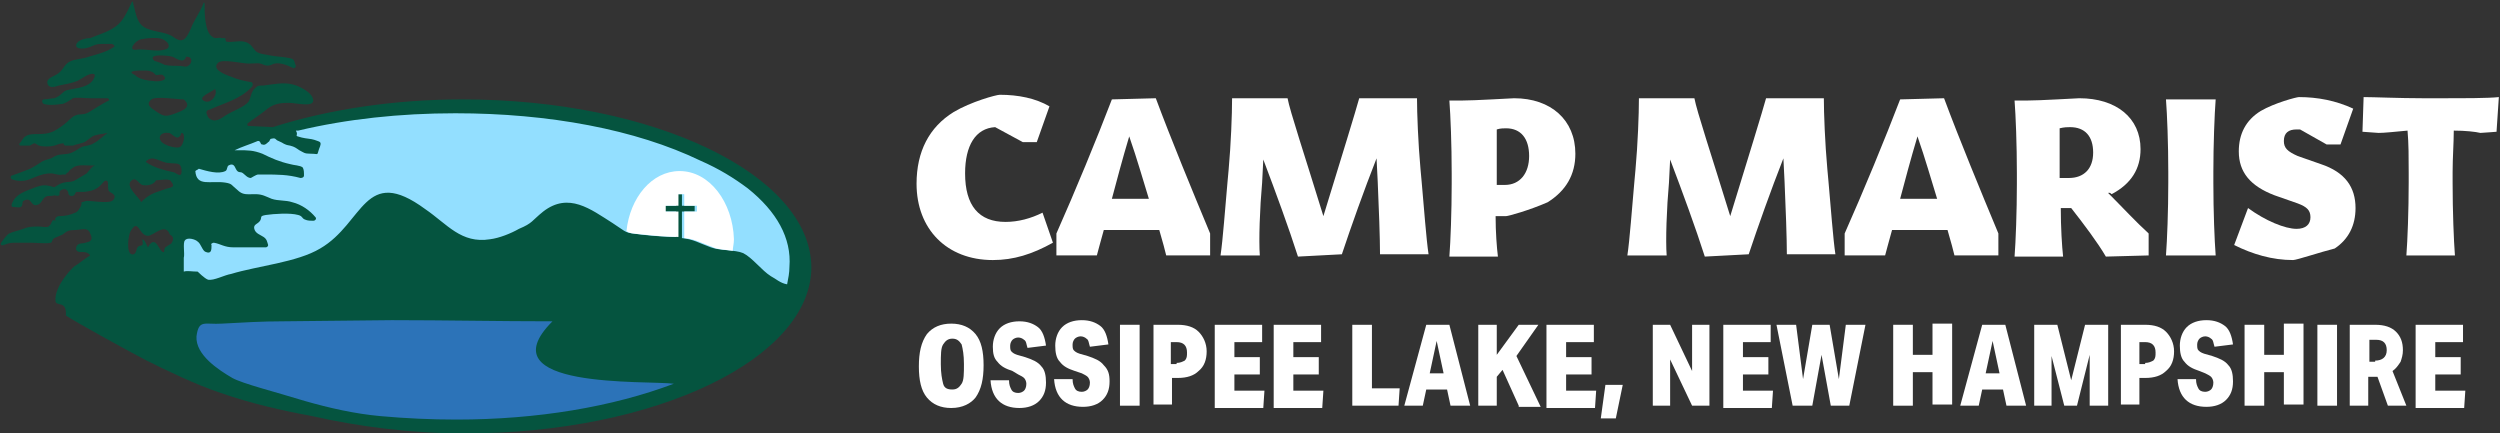
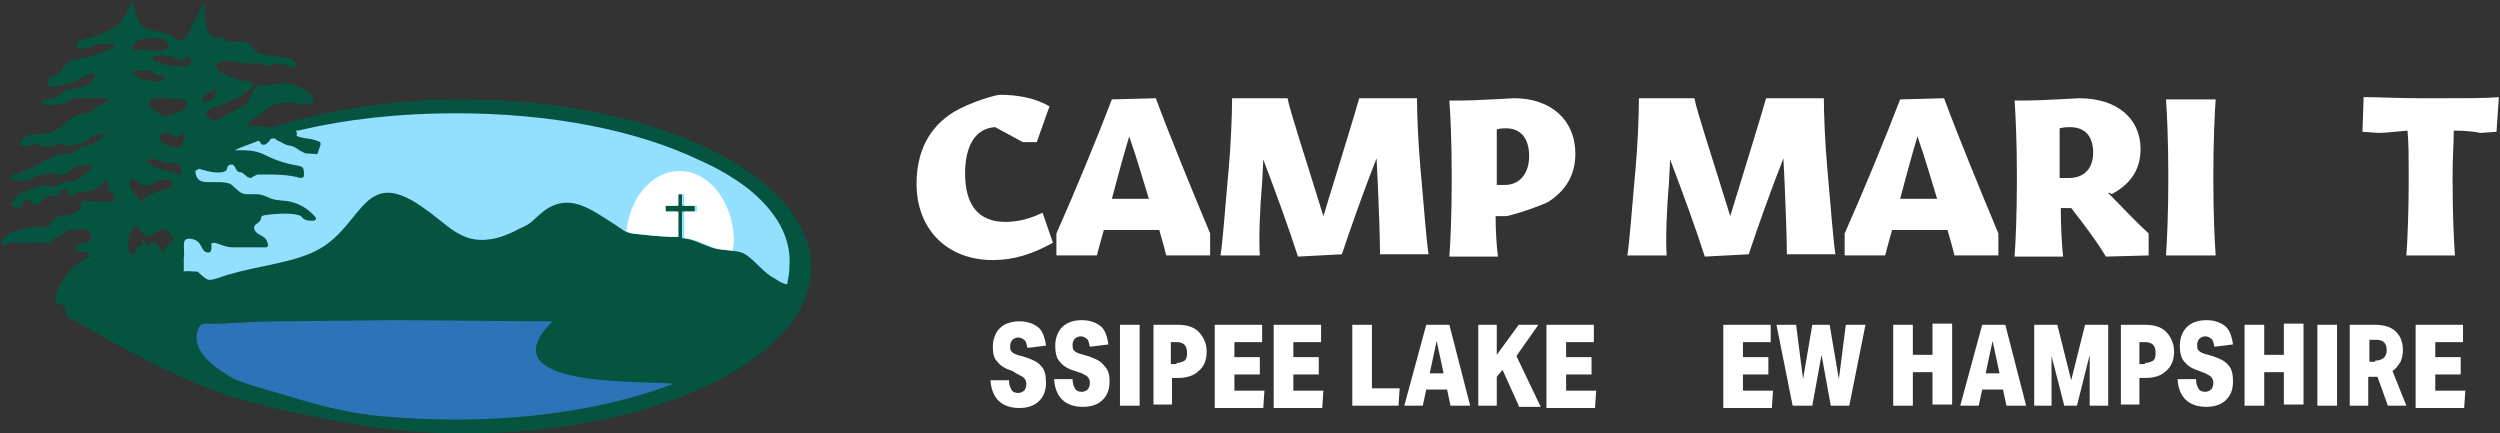
<svg xmlns="http://www.w3.org/2000/svg" version="1.1" id="Layer_1" x="0px" y="0px" viewBox="0 0 216.3 37.5" style="enable-background:new 0 0 216.3 37.5;" xml:space="preserve">
  <rect x="0" y="0" width="216.3" height="37.5" fill="#333333" stroke="none" />
  <style type="text/css">
	.st0{fill:#05543F;}
	.st1{fill-rule:evenodd;clip-rule:evenodd;fill:#93DFFF;}
	.st2{fill-rule:evenodd;clip-rule:evenodd;fill:#FFFFFF;}
	.st3{fill-rule:evenodd;clip-rule:evenodd;fill:#2C73B8;}
	.st4{fill:#FFFFFF;}
	.st5{fill-rule:evenodd;clip-rule:evenodd;fill:#D3F2FF;}
	.st6{fill-rule:evenodd;clip-rule:evenodd;fill:#2B74B9;}
</style>
  <g>
    <g>
      <path class="st0" d="M40,8.6C34,8.6,28.3,9.5,23.6,11l-2.1-0.1c-0.1,0-0.1-0.1-0.1-0.2c0.5-0.4,1-0.7,1.5-1.1    c0.7-0.6,1.2-0.7,2.1-0.7c0.6,0,2.1,0.4,2.1-0.2c0-0.7-1.3-1.3-1.8-1.4c-0.8-0.2-1.7,0-2.5,0.1c-0.5,0-0.5,0-0.8,0.3    c-0.3,0.3-0.3,0.8-0.5,1.1c-0.4,0.5-1.4,0.8-2,1.2c-0.3,0.2-0.7,0.5-1.1,0.4c-0.3-0.1-0.4-0.2-0.5-0.5c-0.1-0.2,0-0.4,0.2-0.4    c1.3-0.6,2.7-0.9,3.7-2c0.1-0.1,0.1-0.4-0.1-0.4c-0.6-0.1-1.1-0.2-1.8-0.5c-0.3-0.1-1.7-0.6-1-1.2c0.4-0.3,2.1,0.1,2.6,0.1    c0.7,0,0.9-0.1,1.3,0.1c0.2,0.1,0.5,0.1,0.7,0c0.5-0.3,1.3,0,1.9,0.3c0.1,0,0.2-0.1,0.2-0.2c-0.2-0.4,0-0.6-0.7-0.7    c-0.5-0.1-1-0.1-1.5-0.2c-0.4-0.1-1-0.1-1.3-0.4c-0.1-0.1-0.3-0.4-0.4-0.5c-0.3-0.2-0.2-0.2-0.6-0.3c-0.5-0.1-1.1,0.1-1.5,0    c-0.1,0-0.1-0.3-0.1-0.3c-0.1,0-0.2,0-0.3,0c-0.2-0.1-0.6,0.1-0.8-0.1c-0.7-0.4-0.7-2.1-0.7-2.9c0-0.1-0.1-0.1-0.1,0    c-0.3,0.8-0.8,1.4-1.1,2.2c-0.4,0.9-0.7,1.3-1.5,0.7c-0.7-0.5-1.9-0.4-2.6-0.9c-0.6-0.4-0.7-1.4-0.9-2.1c0-0.1-0.1-0.1-0.1,0    c-0.4,0.8-0.7,1.6-1.4,2.1c-0.7,0.5-1.5,0.7-2.2,1C7.2,3.3,6.5,3.6,6.6,4c0.1,0.3,0.8,0.2,1.1,0.1c0.5-0.2,0.6-0.3,1.1-0.3    c0.3,0,0.6,0,0.9,0C9.9,3.9,10,4,9.8,4.1C9.2,4.5,8.4,4.7,7.7,4.9C7.2,5.1,6.5,5.1,6.1,5.3c-0.5,0.2-0.6,0.7-1,1    C4.8,6.6,4,6.7,4.1,7.2c0.1,0.5,0.7,0.3,1,0.2C5.6,7.3,6.2,7.2,6.7,7c0.4-0.2,1-0.7,1.4-0.6c0.1,0,0.1,0.1,0.1,0.2    c-0.3,1-1.6,1-2.4,1.2C5.4,7.9,5.3,8.3,4.7,8.5C4.4,8.5,4.1,8.6,3.8,8.6c-0.2,0-0.2,0.3,0,0.4C4.2,9.1,4.6,9.1,5.3,9    c0.3,0,0.7-0.3,1-0.5c0,0,0,0,0,0c0.3-0.1,1.1,0,1.5,0l1.5,0c0.1,0,0.2,0.2,0.1,0.2c-0.6,0.3-1.2,0.7-1.7,1C7.2,10,6.9,9.8,6.5,10    c-0.3,0.1-0.7,0.6-1,0.8c-0.8,0.6-1.2,0.8-2.2,0.8c-0.5,0-0.8,0-1.1,0.2c-0.2,0.1-0.3,0.4-0.5,0.6c-0.1,0.1,0,0.2,0.1,0.2    c0.2,0,0.5,0,0.7,0c0.2,0,0.3-0.2,0.5-0.2c0.1,0,0.3,0.2,0.4,0.2c0.3,0.1,0.9,0.1,1.3,0c0.3-0.1,0.5-0.2,0.8-0.2    c0,0,0,0.2,0.2,0.2c0.2,0,0.4,0,0.6,0c0.2-0.1,0.8-0.2,1-0.3c0.2-0.1,0.4-0.3,0.7-0.5c0.4-0.2,0.9-0.2,1.3-0.3    c-0.4,0.3-0.8,0.7-1.2,0.9c-0.3,0.2-0.7,0.2-1,0.3c-0.4,0.2-0.7,0.5-1.2,0.6c-0.6,0.1-0.8,0-1.3,0.3c-0.3,0.2-0.7,0.2-1,0.4    c-0.3,0.2-0.6,0.4-1,0.6c-0.5,0.2-1,0.4-1.6,0.6c-0.1,0-0.1,0.2,0,0.3c0.5,0.2,1.1,0.2,1.6,0C3.1,15.3,3.7,15,4.4,15    c0.3,0,0.7,0.2,1,0.1c0.2,0,0.2,0,0.3,0c0,0,0-0.1,0.2-0.2c0.1-0.1,0.1-0.2,0.3-0.3c0.5-0.5,1.4-0.2,2.1-0.3    c-0.3,0-0.6,0.5-0.8,0.7c-0.3,0.2-0.7,0.4-1,0.6c-0.4,0.2-0.6,0.1-1,0.2c-0.4,0.1-0.6,0.3-0.8,0.4C4.1,16,3.7,16,3.4,16.1    c-0.4,0.1-0.8,0.3-1.1,0.4c-0.7,0.3-1.1,0.6-1.3,1.2c0,0.1,0,0.2,0.1,0.2c0.2,0,0.6,0.1,0.7,0c0.2-0.1,0.1-0.4,0.2-0.5    c0.8-0.5,0.6,0.6,1.3,0.3c0.3-0.1,0.4-0.6,0.7-0.7c0.2-0.1,0.4,0,0.7-0.1c0.1,0,0.3,0.1,0.4,0c0.1,0,0-0.3,0.1-0.4    c0.1,0,0.1-0.1,0.2-0.1c0.2-0.1,0.4,0,0.5,0.2C5.9,17,6.2,17,6.4,16.9c0.1-0.1,0.1-0.2,0.2-0.3c0.1,0,0.2,0,0.3,0    c0.1,0,0.3,0,0.4,0c0.9-0.1,1.2-0.3,1.7-0.9c0.1-0.1,0.3-0.1,0.3,0c0.1,0.2,0,0.5,0.1,0.8c0.1,0.2,0.8,0.3,0.4,0.8    c-0.3,0.4-2.1,0-2.4,0.1c-0.7,0.2-0.1,0-0.5,0.6c-0.1,0.2-0.3,0.4-0.4,0.4c-0.4,0.2-0.9,0.3-1.4,0.3c-0.2,0-0.4,0.2-0.3,0.4    c0,0,0,0,0,0c-0.4-0.2-0.2,0.2-0.6,0.5c-0.2,0.1-0.6,0-0.8,0c-0.6,0-0.9,0-1.4,0.2c-0.5,0.2-0.8,0.2-1.2,0.4    c-0.2,0.1-0.5,0.5-0.7,0.8c-0.1,0.1,0,0.3,0.2,0.2c0.3-0.1,0.5-0.2,0.9-0.2c0.5,0,1,0,1.5,0c0.4,0,1.3,0.1,1.7,0    c0.1,0,0.1-0.3,0.3-0.4c0.2-0.1,0.5-0.2,0.7-0.3c0.4-0.3,0.5-0.4,1.1-0.4c0.5,0,1.1-0.3,1.3,0.3c0.3,0.6,0,0.7-0.4,0.8    c-0.3,0.1-0.5,0-0.7,0.2c0,0-0.1,0.1-0.1,0.2c-0.1,0.2,0.1,0.4,0.3,0.4c0.4,0,0.7,0,0.9,0.3c-0.5,0.3-1.1,0.8-1.3,0.9    C6.4,23,4.7,24.7,4.8,26c0,0.6,1-0.1,0.9,1.3c0.9,0.6,6,3.4,7,3.9c1.8,0.9,4.3,2.1,6.4,2.8c2.6,0.9,5.2,1.5,7.9,2    c4,0.9,8.5,1.5,13.2,1.5c16.6,0,30-6.5,30-14.4C70.1,15.1,56.6,8.6,40,8.6z M12.2,3.4c0.4-0.1,1.5-0.2,1.9,0    c0.6,0.3,0.7,0.8,0.1,0.9c-0.6,0.2-1.7-0.1-2.4,0C11,4.4,11.7,3.5,12.2,3.4z M12.4,6.1c0.3,0,0.5,0,0.7,0.1c0.1,0,0.3,0.2,0.4,0.3    c0.1,0,0.5-0.1,0.6,0c0.6,0.5-0.5,0.6-0.9,0.5c-0.4,0-1.3-0.2-1.5-0.5C10.8,6.1,12,6.1,12.4,6.1z M14.8,21.1    c0.1-0.1-0.5,0.3-0.5,0.3c-0.1,0.1-0.1,0.4-0.1,0.4c-0.4,0.2-0.7-1.7-1.4-0.4c-0.2-0.3-0.2-0.6-0.5-0.7c0.2,0.8-0.2,0.4-0.4,0.7    c-0.1,0.1-0.1,0.7-0.5,0.6c-0.5-0.1-0.3-1.7-0.1-2c0.7-1.2,0.7,0.4,1.5,0.4c0.5,0,1.5-1.2,1.9-0.1C15.1,20.5,15,20.8,14.8,21.1z     M14.2,16.4c-0.9,0.3-1.3,0.4-2,1.1c0-0.3-1.5-1.4-0.8-1.9c0.4-0.3,0.6,0.3,0.9,0.4c0.4,0.1,1,0,1.2-0.4c0.3,0,1.2-0.2,1.3,0.1    C15.3,16.3,14.6,16.2,14.2,16.4z M15,14.9c-0.9-0.2-1.7-0.4-2.4-0.9c0.6-0.7,1.3,0.1,2,0.1c0.6,0.1,1-0.1,1.1,0.5    C15.8,15.6,15.2,14.9,15,14.9z M15.6,12.7c-0.3,0.2-1.3-0.1-1.6-0.4c-0.4-0.4-0.1-0.9,0.6-0.8c0.3,0,0.8,0.9,1.1,0    C16.1,11.5,15.9,12.5,15.6,12.7z M15.2,9.8c-0.8,0.3-1,0.3-1.6-0.1c-0.4-0.3-1.1-0.6-0.5-1.1c0.4-0.3,2.2,0,2.8,0    C16.7,9.3,15.7,9.6,15.2,9.8z M16.4,5.6c-0.3,0.3-0.5,0.1-0.9,0.1c-0.4,0-0.9,0-1.3-0.1c0.1,0-0.9-0.4-0.8-0.3    c-0.8-0.7,1.1-0.5,1.5-0.4c0.3,0.1,1,0.7,1.2,0C16.7,4.9,16.6,5.4,16.4,5.6z M18.6,7.7c0.3,0.5-0.4,1.4-1,1    C17.1,8.4,18.4,7.9,18.6,7.7z" />
      <g>
        <path class="st1" d="M64.7,16.3c-1.2-0.9-2.5-1.7-4.1-2.4C55,11.2,47.5,9.8,39.4,9.8c-4.8,0-9.4,0.5-13.6,1.5c-0.1,0-0.1,0-0.2,0     c0,0,0,0,0,0c0.3,0.5-0.3,0.4,0.5,0.6c0.4,0.1,0.8,0.1,1.1,0.2c0.5,0.2,0.7,0.1,0.4,0.8c-0.2,0.6,0,0.4-0.7,0.4     c-0.6,0-0.6-0.1-1-0.3c-0.3-0.2-0.4-0.3-0.8-0.4c-0.6-0.1-0.5-0.2-1-0.4c-0.3-0.1-0.2-0.3-0.6-0.2c-0.2,0-0.1,0.2-0.3,0.3     c-0.1,0.1-0.3,0.3-0.5,0.2c-0.2,0-0.1-0.2-0.3-0.3c0,0-0.1,0-0.1,0c-0.7,0.3-1.4,0.5-2,0.8c0.1,0,0.2,0,0.3,0     c0.9,0,1.3,0,2.1,0.3c0.8,0.4,1.5,0.7,2.4,0.9c0.3,0.1,0.9,0.1,1.1,0.3c0.1,0.2,0.1,0.4,0.1,0.7c0,0.1-0.1,0.2-0.3,0.2     c-1.1-0.3-2-0.3-3.1-0.3c-0.2,0-0.4,0-0.6,0c-0.1,0-0.6,0.3-0.6,0.3c-0.4,0-0.6-0.5-0.9-0.5c-0.2,0-0.3-0.1-0.4-0.3     c-0.1-0.2-0.2-0.5-0.6-0.3c-0.2,0.1-0.1,0.4-0.3,0.5c-0.6,0.3-1.6,0-2.3-0.2c-0.1,0.1-0.2,0.1-0.3,0.2c0.1,1.4,1.3,0.8,2.6,1     c0.6,0.1,0.5,0.2,1,0.6c0.5,0.5,0.8,0.4,1.6,0.4c0.6,0,0.9,0.2,1.4,0.4c0.6,0.2,1.2,0.1,1.8,0.3c0.8,0.2,1.5,0.7,2,1.3     c0.1,0.1,0,0.3-0.2,0.3c-0.2,0-0.5,0-0.7-0.1c-0.3-0.1-0.2-0.3-0.6-0.4c-0.7-0.2-2.1-0.1-2.8,0c-0.6,0.1-0.3,0.2-0.5,0.5     c-0.2,0.3-0.6,0.3-0.5,0.7c0.1,0.4,0.5,0.5,0.8,0.7c0.3,0.2,0.3,0.4,0.4,0.7c0,0.1-0.1,0.2-0.2,0.2l-2.8,0     c-0.8,0-1.1-0.3-1.7-0.4c-0.1,0-0.3,0.1-0.2,0.2c0,0.4,0,0.8-0.5,0.6c-0.3-0.1-0.4-0.7-0.7-0.9c-0.2-0.2-0.9-0.4-1.1-0.1     c-0.2,0.2,0,1.2-0.1,1.5c0,0.4,0,0.8,0,1.2c0.3-0.1,0.7,0,1.2,0c0,0,0.6,0.6,0.9,0.7c0.5,0.1,1.4-0.4,2-0.5     c2.3-0.7,5.7-1,7.7-2.2c3.8-2.2,3.8-7.3,9.1-3.4c1.9,1.3,3.1,3,5.6,2.6c0.8-0.1,1.8-0.5,2.5-0.9c1.2-0.5,1.1-0.7,2.1-1.5     c2.2-1.7,4.1-0.2,6,1c1.4,0.9,0.9,0.8,2.5,1c0.9,0.1,2.1,0.2,3,0.2v-2.2h-1.1v-0.5h1.1v-1h0.5v1h1.1v0.5h-1.1v2.3     c1,0.1,1.4,0.4,2.5,0.8c0.8,0.3,2.1,0.2,2.8,0.5c0.8,0.4,1.6,1.5,2.4,2c0.4,0.2,0.8,0.6,1.4,0.7c0.1-0.5,0.2-1,0.2-1.5     C68.5,20.6,67.2,18.3,64.7,16.3z" />
      </g>
      <g>
        <path class="st2" d="M58.8,14.8c-2.4,0-4.3,2.3-4.6,5.2c0.3,0.2,0.5,0.2,1.5,0.3c0.9,0.1,2.1,0.2,3,0.2v-2.2h-1.1v-0.5h1.1v-1     h0.5v1h1.1v0.5h-1.1v2.3c1,0.1,1.4,0.4,2.5,0.8c0.4,0.2,1.1,0.2,1.7,0.3c0-0.3,0.1-0.6,0.1-1C63.4,17.5,61.4,14.8,58.8,14.8z" />
      </g>
      <path class="st3" d="M47.8,27.8c-4.6,0-9.3-0.1-13.9-0.1l-9.4,0.1c-1.8,0-3.5,0.1-5.3,0.2c-1.5,0.1-2-0.4-2.2,1.1    c-0.1,1.6,1.9,2.9,3.1,3.6c0.9,0.5,3.7,1.2,6.3,2c2.1,0.6,4.3,1.1,6.5,1.3c2.2,0.2,4.4,0.3,6.6,0.3c7,0,13.5-1.1,18.8-3.1    C56,32.9,41.9,33.7,47.8,27.8z" />
    </g>
    <g>
-       <path class="st4" d="M82.3,35.3c-0.9,0-1.6-0.3-2.1-0.9c-0.5-0.6-0.7-1.5-0.7-2.7c0-1.2,0.2-2.1,0.7-2.8c0.5-0.6,1.2-0.9,2.1-0.9    c0.9,0,1.6,0.3,2.1,0.9s0.7,1.5,0.7,2.7c0,1.2-0.2,2.1-0.7,2.8C84,34.9,83.3,35.3,82.3,35.3z M82.4,33.7c0.4,0,0.6-0.2,0.8-0.5    c0.2-0.3,0.2-0.9,0.2-1.7c0-0.8-0.1-1.3-0.2-1.7c-0.2-0.3-0.4-0.5-0.8-0.5c-0.4,0-0.6,0.2-0.8,0.5c-0.2,0.3-0.2,0.9-0.2,1.7    c0,0.8,0.1,1.3,0.2,1.7C81.7,33.6,82,33.7,82.4,33.7z" />
      <path class="st4" d="M87.6,32.1c-0.6-0.2-1-0.4-1.3-0.8C86,31,85.9,30.6,85.9,30c0-0.6,0.2-1.2,0.6-1.6c0.4-0.4,1-0.6,1.7-0.6    c0.7,0,1.2,0.2,1.6,0.5c0.4,0.3,0.6,0.9,0.7,1.6l-1.6,0.2c-0.1-0.3-0.1-0.6-0.3-0.7c-0.1-0.1-0.3-0.2-0.5-0.2    c-0.2,0-0.4,0.1-0.5,0.2c-0.1,0.1-0.2,0.3-0.2,0.5c0,0.2,0,0.4,0.1,0.5c0.1,0.1,0.2,0.2,0.5,0.3l0.7,0.2c0.6,0.2,1.1,0.4,1.4,0.8    c0.3,0.3,0.4,0.8,0.4,1.4c0,0.7-0.2,1.2-0.6,1.6c-0.4,0.4-1,0.6-1.7,0.6c-1.5,0-2.4-0.8-2.5-2.4h1.6c0,0.4,0.1,0.6,0.2,0.8    c0.1,0.2,0.3,0.3,0.6,0.3c0.2,0,0.4-0.1,0.5-0.2c0.1-0.1,0.2-0.3,0.2-0.6c0-0.2-0.1-0.4-0.2-0.5c-0.1-0.1-0.3-0.2-0.5-0.3    L87.6,32.1z" />
      <path class="st4" d="M93,32.1c-0.6-0.2-1-0.4-1.3-0.8c-0.3-0.3-0.4-0.8-0.4-1.4c0-0.6,0.2-1.2,0.6-1.6c0.4-0.4,1-0.6,1.7-0.6    c0.7,0,1.2,0.2,1.6,0.5c0.4,0.3,0.6,0.9,0.7,1.6l-1.6,0.2c-0.1-0.3-0.1-0.6-0.3-0.7c-0.1-0.1-0.3-0.2-0.5-0.2    c-0.2,0-0.4,0.1-0.5,0.2c-0.1,0.1-0.2,0.3-0.2,0.5c0,0.2,0,0.4,0.1,0.5c0.1,0.1,0.2,0.2,0.5,0.3l0.7,0.2c0.6,0.2,1.1,0.4,1.4,0.8    C95.9,32,96,32.4,96,33c0,0.7-0.2,1.2-0.6,1.6c-0.4,0.4-1,0.6-1.7,0.6c-1.5,0-2.4-0.8-2.5-2.4h1.6c0,0.4,0.1,0.6,0.2,0.8    c0.1,0.2,0.3,0.3,0.6,0.3c0.2,0,0.4-0.1,0.5-0.2c0.1-0.1,0.2-0.3,0.2-0.6c0-0.2-0.1-0.4-0.2-0.5c-0.1-0.1-0.3-0.2-0.5-0.3L93,32.1    z" />
      <path class="st4" d="M96.9,35.1v-7h1.7v7H96.9z" />
      <path class="st4" d="M99.8,35.1v-7h2.1c0.8,0,1.4,0.2,1.8,0.6c0.4,0.4,0.7,1,0.7,1.7c0,0.7-0.2,1.3-0.7,1.7    c-0.4,0.4-1,0.6-1.8,0.6h-0.5v2.3H99.8z M101.8,31.4c0.3,0,0.5-0.1,0.7-0.2c0.2-0.2,0.2-0.4,0.2-0.7c0-0.6-0.3-0.9-0.9-0.9h-0.5    v1.9H101.8z" />
      <path class="st4" d="M105.1,35.1v-7h4.1v1.5h-2.4v1.3h2.2v1.5h-2.2v1.4h2.6l-0.1,1.5H105.1z" />
      <path class="st4" d="M110.2,35.1v-7h4.1v1.5h-2.4v1.3h2.2v1.5h-2.2v1.4h2.6l-0.1,1.5H110.2z" />
      <path class="st4" d="M117,35.1v-7h1.7v5.5h2.4l-0.1,1.5H117z" />
      <path class="st4" d="M125.5,35.1l-0.3-1.4h-1.8l-0.3,1.4h-1.6l1.9-7h2l1.8,7H125.5z M124.3,29.5l-0.6,2.8h1.2L124.3,29.5z" />
      <path class="st4" d="M131.4,35.1l-1.4-3.1l-0.5,0.6v2.5h-1.6v-7h1.6v2.6l1.9-2.6h1.7l-1.9,2.7l2.1,4.4H131.4z" />
      <path class="st4" d="M133.8,35.1v-7h4.1v1.5h-2.4v1.3h2.2v1.5h-2.2v1.4h2.6l-0.1,1.5H133.8z" />
-       <path class="st4" d="M138.5,36.2l0.4-2.9h1.5l-0.6,2.9H138.5z" />
-       <path class="st4" d="M146.4,35.1l-1.9-4v4H143v-7h1.5l1.9,4v-4h1.5v7H146.4z" />
      <path class="st4" d="M149.1,35.1v-7h4.1v1.5h-2.4v1.3h2.2v1.5h-2.2v1.4h2.6l-0.1,1.5H149.1z" />
      <path class="st4" d="M158.4,35.1l-0.8-4.4l-0.8,4.4h-1.7l-1.4-7h1.7l0.6,4.7l0.8-4.7h1.5l0.8,4.7l0.6-4.7h1.7l-1.4,7H158.4z" />
      <path class="st4" d="M167.2,35.1v-2.9h-1.7v2.9h-1.7v-7h1.7v2.6h1.7V28h1.7v7H167.2z" />
      <path class="st4" d="M173.6,35.1l-0.3-1.4h-1.8l-0.3,1.4h-1.6l1.9-7h2l1.8,7H173.6z M172.4,29.5l-0.6,2.8h1.2L172.4,29.5z" />
      <path class="st4" d="M180.8,35.1v-4.4l-1.1,4.4h-1.1l-1.1-4.3v4.3h-1.5v-7h2l1.2,4.8l1.2-4.8h2v7H180.8z" />
      <path class="st4" d="M183.5,35.1v-7h2.1c0.8,0,1.4,0.2,1.8,0.6c0.4,0.4,0.7,1,0.7,1.7c0,0.7-0.2,1.3-0.7,1.7    c-0.4,0.4-1,0.6-1.8,0.6h-0.5v2.3H183.5z M185.6,31.4c0.3,0,0.5-0.1,0.7-0.2c0.2-0.2,0.2-0.4,0.2-0.7c0-0.6-0.3-0.9-0.9-0.9h-0.5    v1.9H185.6z" />
      <path class="st4" d="M190.3,32.1c-0.6-0.2-1-0.4-1.3-0.8c-0.3-0.3-0.4-0.8-0.4-1.4c0-0.6,0.2-1.2,0.6-1.6s1-0.6,1.7-0.6    c0.7,0,1.2,0.2,1.6,0.5c0.4,0.3,0.6,0.9,0.7,1.6l-1.6,0.2c-0.1-0.3-0.1-0.6-0.3-0.7c-0.1-0.1-0.3-0.2-0.5-0.2    c-0.2,0-0.4,0.1-0.5,0.2c-0.1,0.1-0.2,0.3-0.2,0.5c0,0.2,0,0.4,0.1,0.5c0.1,0.1,0.2,0.2,0.5,0.3l0.7,0.2c0.6,0.2,1.1,0.4,1.4,0.8    c0.3,0.3,0.4,0.8,0.4,1.4c0,0.7-0.2,1.2-0.6,1.6c-0.4,0.4-1,0.6-1.7,0.6c-1.5,0-2.4-0.8-2.5-2.4h1.6c0,0.4,0.1,0.6,0.2,0.8    c0.1,0.2,0.3,0.3,0.6,0.3c0.2,0,0.4-0.1,0.5-0.2s0.2-0.3,0.2-0.6c0-0.2-0.1-0.4-0.2-0.5c-0.1-0.1-0.3-0.2-0.5-0.3L190.3,32.1z" />
      <path class="st4" d="M197.6,35.1v-2.9h-1.7v2.9h-1.7v-7h1.7v2.6h1.7V28h1.7v7H197.6z" />
      <path class="st4" d="M200.5,35.1v-7h1.7v7H200.5z" />
      <path class="st4" d="M206.6,35.1l-0.9-2.5c0,0-0.1,0-0.3,0h-0.5v2.5h-1.6v-7h2.2c0.8,0,1.4,0.2,1.8,0.6c0.4,0.4,0.6,0.9,0.6,1.6    c0,0.4-0.1,0.7-0.2,1c-0.2,0.3-0.4,0.6-0.7,0.8l1.2,3H206.6z M205.5,31.2c0.6,0,1-0.3,1-0.9c0-0.6-0.3-0.9-0.9-0.9h-0.6v1.9H205.5    z" />
      <path class="st4" d="M209,35.1v-7h4.1v1.5h-2.4v1.3h2.2v1.5h-2.2v1.4h2.6l-0.1,1.5H209z" />
    </g>
    <g>
      <path class="st4" d="M85.9,22.5c-4,0-6.6-2.7-6.6-6.6c0-2.8,1.1-4.9,3.2-6.2c1.5-0.9,3.7-1.5,4-1.5c1.6,0,3.1,0.3,4.3,1l-1.1,3.1    c-0.1,0-1.2,0-1.2,0L86.1,11c-1.7,0.1-2.6,1.6-2.6,4c0,2.8,1.2,4.2,3.5,4.2c1.1,0,2.2-0.3,3.2-0.8l0.9,2.6    C89.3,22,87.7,22.5,85.9,22.5z" />
      <path class="st4" d="M95.5,19.9c-0.3,1.1-0.5,1.8-0.6,2.2h-3.5c0-0.1,0-1.8,0-1.9c1.6-3.6,3.5-8.2,4.8-11.6l3.8-0.1    c1.3,3.5,3.2,8.1,4.7,11.7c0,0.1,0,1.8,0,1.9h-3.8c-0.1-0.4-0.3-1.2-0.6-2.2c-0.6,0-1.1,0-1.9,0C97.1,19.9,96.2,19.9,95.5,19.9z     M99.4,17.2c-0.5-1.6-1-3.4-1.7-5.4c-0.6,2-1.1,3.9-1.5,5.4c0.4,0,0.7,0,1.1,0C98,17.2,98.8,17.2,99.4,17.2z" />
      <path class="st4" d="M112.3,22.2c-0.8-2.5-1.9-5.5-3-8.4l-0.1,2c-0.2,2.2-0.3,5-0.2,6.3h-3.4c0.2-1.3,0.4-4.1,0.6-6.3l0.1-1.1    c0.2-2.2,0.3-4.8,0.3-6.2h4.8c0.2,1.1,1.5,5,3.1,10.2c1.6-5.2,2.8-9.1,3.1-10.2h5c0,1.3,0.1,3.9,0.3,6.1l0.1,1.1    c0.2,2.2,0.4,5,0.6,6.3h-4.2c0-1.3-0.1-4.1-0.2-6.3l-0.1-2c-1.1,2.8-2.2,5.9-3,8.3L112.3,22.2z" />
      <path class="st4" d="M130.3,18.7c-0.2,0-0.5,0-0.9,0c0,1.4,0.1,2.7,0.2,3.5h-4.2c0.1-1.3,0.2-3.9,0.2-6.3v-0.9    c0-2.5-0.1-5-0.2-6.3h1c1.2,0,4.4-0.2,4.6-0.2c3.2,0,5.3,1.9,5.3,4.8c0,1.8-0.8,3.2-2.4,4.2C132.3,18.2,130.5,18.7,130.3,18.7z     M132.3,13.5c0-1.5-0.7-2.4-2-2.4c-0.2,0-0.5,0-0.8,0.1c0,1,0,2.2,0,3.8v0.9c0,0,0,0.1,0,0.1c0.3,0,0.6,0,0.7,0    C131.5,16,132.3,15,132.3,13.5z" />
      <path class="st4" d="M147.5,22.2c-0.8-2.5-1.9-5.5-3-8.4l-0.1,2c-0.2,2.2-0.3,5-0.2,6.3h-3.4c0.2-1.3,0.4-4.1,0.6-6.3l0.1-1.1    c0.2-2.2,0.3-4.8,0.3-6.2h4.8c0.2,1.1,1.5,5,3.1,10.2c1.6-5.2,2.8-9.1,3.1-10.2h5c0,1.3,0.1,3.9,0.3,6.1l0.1,1.1    c0.2,2.2,0.4,5,0.6,6.3h-4.2c0-1.3-0.1-4.1-0.2-6.3l-0.1-2c-1.1,2.8-2.2,5.9-3,8.3L147.5,22.2z" />
      <path class="st4" d="M163.7,19.9c-0.3,1.1-0.5,1.8-0.6,2.2h-3.5c0-0.1,0-1.8,0-1.9c1.6-3.6,3.5-8.2,4.8-11.6l3.8-0.1    c1.3,3.5,3.2,8.1,4.7,11.7c0,0.1,0,1.8,0,1.9h-3.8c-0.1-0.4-0.3-1.2-0.6-2.2c-0.6,0-1.1,0-1.9,0C165.3,19.9,164.4,19.9,163.7,19.9    z M167.6,17.2c-0.5-1.6-1-3.4-1.7-5.4c-0.6,2-1.1,3.9-1.5,5.4c0.4,0,0.7,0,1.1,0C166.2,17.2,167,17.2,167.6,17.2z" />
      <path class="st4" d="M182.4,16.7c1.2,1.2,2.4,2.5,3.5,3.5c0,0.1,0,1.8,0,1.9l-3.7,0.1c-0.7-1.2-1.9-2.8-3-4.2c-0.2,0-0.5,0-0.9,0    c0,1.7,0.1,3.3,0.2,4.2h-4.2c0.1-1.3,0.2-3.9,0.2-6.3v-0.9c0-2.5-0.1-5-0.2-6.3h1c1.2,0,4.4-0.2,4.6-0.2c3.2,0,5.3,1.7,5.3,4.4    c0,1.7-0.8,3-2.5,3.9C182.5,16.6,182.4,16.7,182.4,16.7z M181.1,13.2c0-1.4-0.7-2.2-2-2.2c-0.2,0-0.5,0-0.9,0.1c0,1,0,2.2,0,3.8    v0.5c0.3,0,0.6,0,0.8,0C180.3,15.4,181.1,14.6,181.1,13.2z" />
      <path class="st4" d="M187.4,22.1c0.1-1.3,0.2-3.9,0.2-6.3v-0.9c0-2.5-0.1-5-0.2-6.3h4.3c-0.1,1.3-0.2,3.9-0.2,6.3v0.9    c0,2.5,0.1,5,0.2,6.3H187.4z" />
-       <path class="st4" d="M198.4,22.5c-1.8,0-3.5-0.5-5.1-1.3l1.2-3.2c1.5,1.1,3.2,1.8,4.2,1.8c0.8,0,1.2-0.4,1.2-1    c0-0.6-0.3-0.9-1.1-1.2l-2-0.7c-2.1-0.8-3.1-2-3.1-3.8c0-1.5,0.6-2.7,1.9-3.5c1.2-0.7,3.1-1.2,3.3-1.2c1.6,0,3.2,0.3,4.7,1    l-1.1,3.1c-0.1,0-1.2,0-1.2,0l-2.3-1.3c-0.1,0-0.2,0-0.3,0c-0.7,0-1.1,0.3-1.1,1c0,0.6,0.3,0.9,1.2,1.3l2,0.7c2.1,0.7,3,2,3,3.8    c0,1.5-0.6,2.7-1.8,3.5C200.8,21.8,198.7,22.5,198.4,22.5z" />
      <path class="st4" d="M208.2,22.1c0.1-1.3,0.2-3.9,0.2-6.3v-0.9c0-1.2,0-2.5-0.1-3.6c-1.1,0.1-2,0.2-2.5,0.2    c-0.1,0-1.3-0.1-1.4-0.1l0.1-3c0.9,0,3.1,0.1,5.1,0.1h1.5c2.2,0,4.2,0,5.1-0.1l-0.2,3c-0.1,0-1.2,0.1-1.4,0.1    c-0.4-0.1-1.3-0.2-2.3-0.2c0,1.1-0.1,2.3-0.1,3.6v0.9c0,2.5,0.1,5,0.2,6.3H208.2z" />
    </g>
  </g>
</svg>